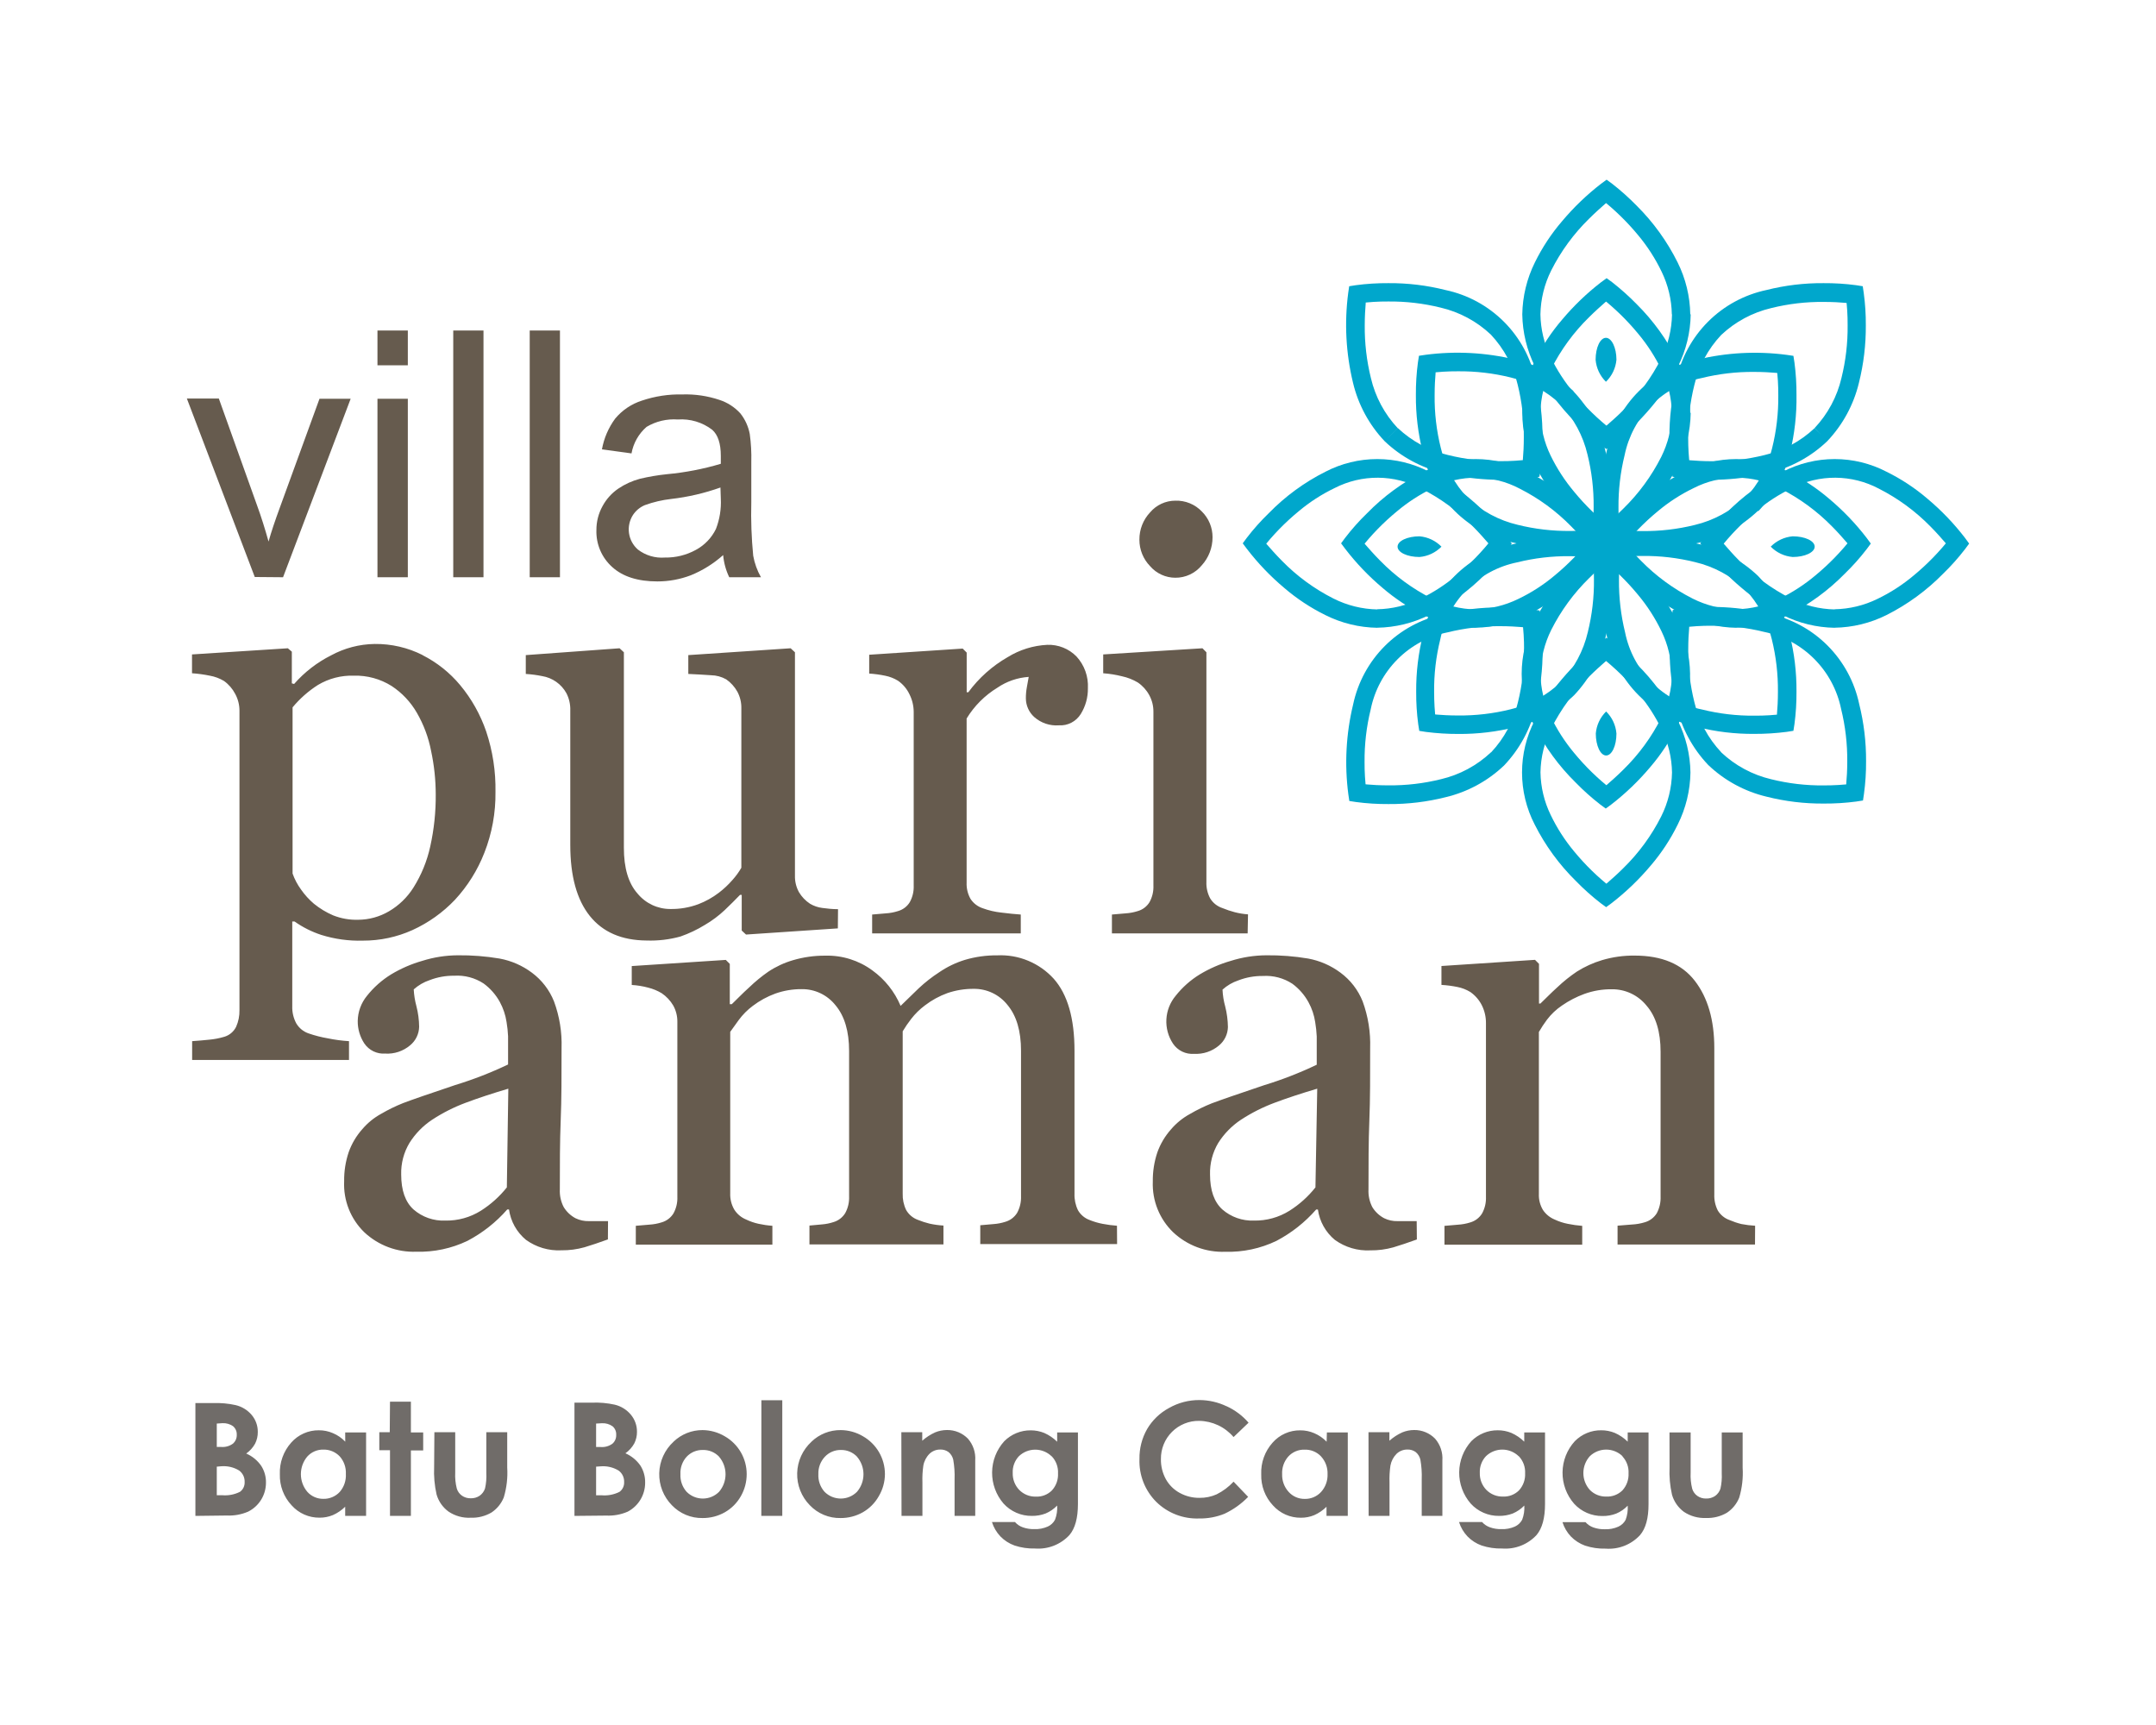
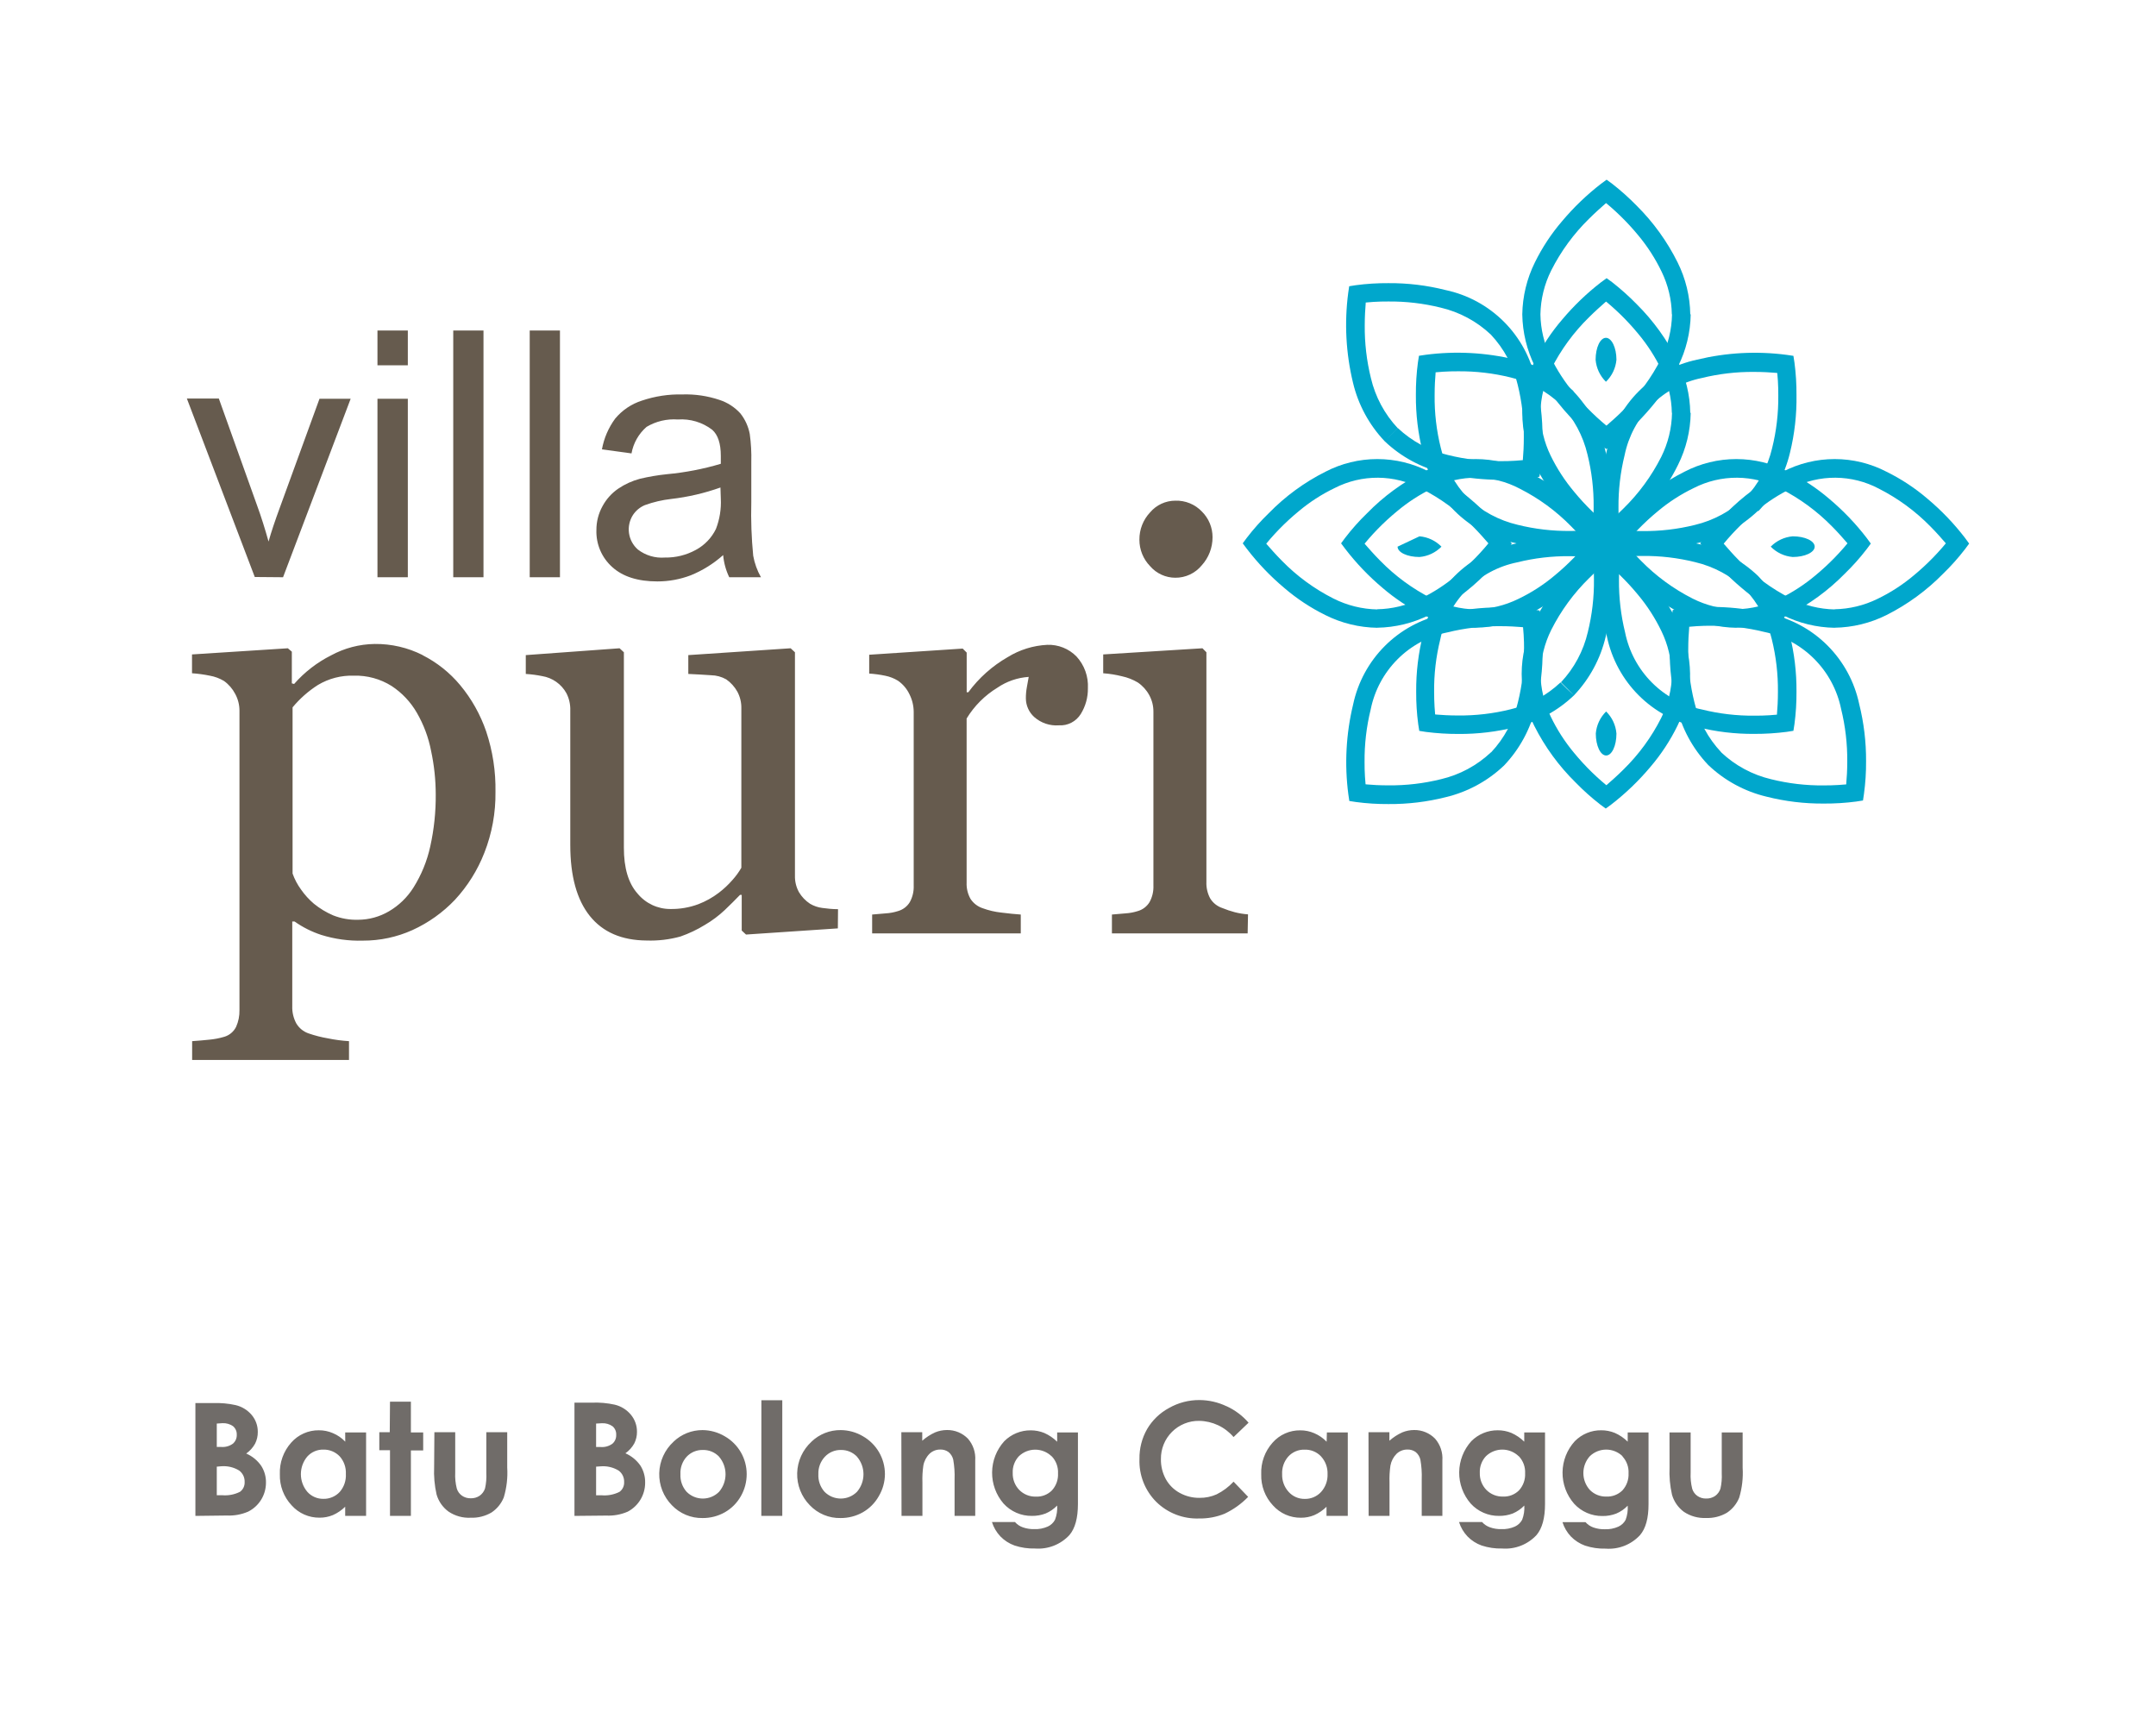
<svg xmlns="http://www.w3.org/2000/svg" width="300" height="240" viewBox="0 0 300 240" fill="none">
  <path d="M233.938 43.737H232.655C232.619 45.864 232.107 47.956 231.159 49.86C229.809 52.532 228.029 54.962 225.89 57.053C225.035 57.91 224.179 58.655 223.632 59.134C223.35 59.374 223.119 59.554 222.965 59.674C222.909 59.725 222.849 59.771 222.785 59.811H222.742L223.504 60.847L224.265 59.811C222.345 58.316 220.595 56.612 219.048 54.733C217.75 53.19 216.647 51.493 215.763 49.68C214.862 47.827 214.377 45.798 214.344 43.737C214.384 41.612 214.898 39.523 215.849 37.623C217.198 34.951 218.978 32.521 221.117 30.429C221.973 29.573 222.828 28.828 223.367 28.348L224.043 27.809C224.098 27.758 224.158 27.712 224.222 27.672H224.265L223.461 26.593L222.725 27.646C224.644 29.144 226.393 30.847 227.943 32.724C229.238 34.275 230.336 35.981 231.21 37.803C232.11 39.653 232.595 41.679 232.63 43.737H235.196C235.156 41.226 234.554 38.756 233.434 36.509C231.979 33.584 230.054 30.916 227.737 28.614C226.666 27.52 225.523 26.498 224.316 25.557L223.555 25L222.794 25.557C220.796 27.101 218.97 28.855 217.346 30.789C215.853 32.529 214.586 34.451 213.574 36.509C212.46 38.758 211.861 41.227 211.82 43.737C211.86 46.25 212.459 48.722 213.574 50.973C215.05 53.904 216.997 56.572 219.338 58.869C220.409 59.963 221.552 60.985 222.76 61.926L223.521 62.483L224.282 61.926C226.277 60.379 228.103 58.625 229.73 56.694C231.22 54.953 232.484 53.031 233.493 50.973C234.615 48.724 235.217 46.251 235.255 43.737H233.938Z" fill="#00A7CC" />
-   <path d="M233.938 107.476H232.655C232.615 109.601 232.101 111.69 231.15 113.59C229.801 116.262 228.021 118.692 225.881 120.784C225.026 121.64 224.171 122.385 223.623 122.864L222.956 123.413L222.777 123.541H222.734L223.495 124.577L224.256 123.541C222.336 122.046 220.586 120.343 219.039 118.463C217.744 116.912 216.646 115.207 215.772 113.385C214.87 111.534 214.386 109.508 214.352 107.45C214.392 105.322 214.907 103.23 215.857 101.327C217.207 98.656 218.987 96.225 221.126 94.134C221.981 93.277 222.836 92.532 223.375 92.053L224.051 91.513L224.231 91.376H224.273L223.512 90.34L222.751 91.376C224.671 92.876 226.42 94.582 227.968 96.463C229.264 98.01 230.361 99.713 231.235 101.533C232.137 103.386 232.621 105.415 232.655 107.476H235.221C235.184 104.965 234.582 102.494 233.459 100.248C231.988 97.317 230.043 94.649 227.703 92.353C226.633 91.254 225.49 90.23 224.282 89.287L223.521 88.73L222.76 89.287C220.764 90.834 218.938 92.588 217.311 94.519C215.819 96.263 214.552 98.187 213.539 100.248C212.387 102.483 211.786 104.961 211.786 107.476C211.786 109.991 212.387 112.469 213.539 114.703C215.015 117.634 216.963 120.302 219.304 122.599C220.372 123.696 221.516 124.718 222.725 125.656L223.487 126.213L224.248 125.656C226.245 124.112 228.072 122.358 229.696 120.424C231.186 118.683 232.45 116.761 233.459 114.703C234.58 112.457 235.182 109.987 235.221 107.476H233.938Z" fill="#00A7CC" />
  <path d="M233.938 57.439H232.655C232.619 59.566 232.107 61.658 231.159 63.562C229.809 66.233 228.029 68.664 225.89 70.755C225.035 71.612 224.179 72.356 223.632 72.836C223.35 73.076 223.119 73.256 222.965 73.376C222.909 73.427 222.849 73.472 222.785 73.513H222.742L223.504 74.549L224.265 73.513C222.344 72.017 220.595 70.314 219.048 68.434C217.75 66.892 216.647 65.195 215.763 63.382C214.862 61.529 214.377 59.5 214.343 57.439C214.384 55.314 214.898 53.225 215.849 51.324C217.198 48.653 218.978 46.222 221.117 44.131C221.973 43.275 222.828 42.53 223.367 42.05L224.042 41.511C224.098 41.459 224.158 41.414 224.222 41.374H224.265L223.461 40.294L222.725 41.348C224.644 42.846 226.393 44.548 227.943 46.426C229.238 47.976 230.336 49.682 231.21 51.504C232.11 53.355 232.595 55.381 232.63 57.439H235.195C235.156 54.928 234.554 52.458 233.434 50.211C231.979 47.285 230.054 44.618 227.737 42.316C226.666 41.221 225.523 40.2 224.316 39.258L223.555 38.702L222.794 39.258C220.796 40.803 218.97 42.557 217.346 44.491C215.853 46.231 214.586 48.153 213.574 50.211C212.422 52.447 211.82 54.927 211.82 57.443C211.82 59.959 212.422 62.439 213.574 64.675C215.05 67.606 216.997 70.273 219.338 72.571C220.409 73.665 221.552 74.686 222.76 75.628L223.521 76.184L224.282 75.628C226.277 74.081 228.103 72.327 229.73 70.395C231.22 68.655 232.484 66.733 233.493 64.675C234.615 62.426 235.217 59.953 235.255 57.439H233.938Z" fill="#00A7CC" />
  <path d="M233.938 93.774H232.655C232.615 95.899 232.101 97.988 231.15 99.888C229.801 102.56 228.021 104.99 225.881 107.082C225.026 107.938 224.171 108.683 223.623 109.163L222.956 109.711L222.777 109.839H222.734L223.495 110.875L224.256 109.839C222.336 108.344 220.586 106.641 219.039 104.761C217.744 103.211 216.646 101.505 215.772 99.683C214.87 97.833 214.386 95.807 214.352 93.748C214.392 91.621 214.907 89.529 215.857 87.625C217.207 84.954 218.987 82.523 221.126 80.432C221.981 79.576 222.837 78.831 223.375 78.351L224.051 77.811L224.231 77.674H224.273L223.461 76.621L222.7 77.657C224.619 79.157 226.369 80.863 227.917 82.744C229.212 84.291 230.31 85.995 231.184 87.814C232.086 89.667 232.57 91.696 232.604 93.757H235.17C235.133 91.246 234.531 88.775 233.408 86.529C231.937 83.598 229.992 80.93 227.652 78.634C226.582 77.535 225.439 76.511 224.231 75.568L223.469 75.011L222.708 75.568C220.713 77.115 218.887 78.869 217.26 80.8C215.767 82.544 214.5 84.469 213.488 86.529C212.336 88.764 211.735 91.242 211.735 93.757C211.735 96.272 212.336 98.75 213.488 100.985C214.964 103.915 216.912 106.583 219.253 108.88C220.321 109.977 221.464 110.999 222.674 111.937L223.435 112.494L224.196 111.937C226.194 110.393 228.021 108.639 229.645 106.705C231.134 104.964 232.399 103.042 233.408 100.985C234.529 98.738 235.131 96.268 235.17 93.757L233.938 93.774Z" fill="#00A7CC" />
  <path d="M243.706 70.164L242.799 69.257C240.851 71.108 238.45 72.411 235.837 73.033C233.446 73.628 230.988 73.915 228.524 73.889C227.293 73.889 226.249 73.829 225.522 73.761L224.667 73.675H224.453H224.393L224.196 74.951L225.462 74.754C225.283 73.392 225.197 72.018 225.206 70.644C225.184 68.177 225.471 65.717 226.061 63.322C226.601 60.681 227.904 58.257 229.807 56.351C231.711 54.445 234.132 53.141 236.769 52.6C239.161 52.01 241.618 51.722 244.082 51.744C245.314 51.744 246.357 51.812 247.084 51.873L247.939 51.967H248.153H248.264L248.461 50.699L247.187 50.896C247.367 52.262 247.452 53.638 247.443 55.015C247.469 57.482 247.182 59.943 246.588 62.337C245.976 64.95 244.687 67.354 242.85 69.308L243.757 70.216L244.664 71.123C246.822 68.851 248.342 66.047 249.068 62.996C249.713 60.369 250.017 57.669 249.975 54.964C249.985 53.452 249.891 51.941 249.693 50.442L249.547 49.509L248.615 49.372C244.45 48.824 240.219 49.05 236.136 50.04C233.059 50.693 230.237 52.225 228.013 54.452C225.789 56.679 224.258 59.505 223.606 62.586C222.953 65.195 222.631 67.877 222.648 70.567C222.637 72.076 222.735 73.584 222.939 75.08L223.076 76.013L224.008 76.159C225.505 76.358 227.014 76.452 228.524 76.441C231.211 76.463 233.89 76.14 236.496 75.482C239.542 74.755 242.343 73.234 244.612 71.072L243.706 70.164Z" fill="#00A7CC" />
  <path d="M218.047 95.855L217.14 94.947C215.189 96.786 212.787 98.077 210.178 98.689C207.787 99.284 205.329 99.572 202.865 99.546C201.634 99.546 200.59 99.477 199.863 99.417L199.008 99.323H198.794H198.734L198.538 100.591L199.804 100.394C199.634 99.03 199.551 97.657 199.555 96.283C199.525 93.813 199.813 91.349 200.411 88.953C200.944 86.311 202.244 83.886 204.147 81.981C206.05 80.075 208.472 78.774 211.11 78.24C213.502 77.645 215.959 77.357 218.423 77.383C219.655 77.383 220.698 77.452 221.425 77.512L222.281 77.597H222.494H222.606L222.802 76.33L221.536 76.518C221.716 77.881 221.802 79.254 221.793 80.629C221.819 83.096 221.531 85.556 220.938 87.951C220.33 90.567 219.04 92.975 217.2 94.93L218.107 95.838L219.013 96.746C221.175 94.472 222.696 91.665 223.418 88.61C224.074 86.001 224.399 83.32 224.385 80.629C224.396 79.12 224.298 77.611 224.094 76.116L223.948 75.183L223.025 75.037C221.528 74.838 220.019 74.744 218.509 74.754C215.822 74.733 213.143 75.055 210.537 75.713C207.462 76.368 204.642 77.901 202.419 80.128C200.197 82.355 198.667 85.179 198.016 88.259C197.358 90.868 197.036 93.55 197.058 96.24C197.047 97.749 197.142 99.257 197.34 100.753L197.486 101.687L198.409 101.832C199.907 102.025 201.415 102.12 202.925 102.115C205.612 102.136 208.291 101.814 210.897 101.156C213.944 100.431 216.745 98.909 219.013 96.746L218.047 95.855Z" fill="#00A7CC" />
  <path d="M218.047 55.358L217.14 56.274C218.988 58.223 220.284 60.629 220.895 63.245C221.489 65.639 221.776 68.1 221.75 70.567C221.75 71.8 221.682 72.845 221.614 73.573C221.614 73.941 221.554 74.223 221.528 74.429C221.502 74.634 221.528 74.6 221.528 74.643V74.712L222.794 74.909L222.606 73.615C221.242 73.795 219.867 73.88 218.492 73.872C216.028 73.898 213.571 73.61 211.179 73.016C208.57 72.403 206.168 71.112 204.217 69.274C202.377 67.322 201.088 64.916 200.479 62.303C199.882 59.909 199.595 57.448 199.624 54.981C199.624 53.739 199.684 52.703 199.752 51.967C199.752 51.607 199.812 51.324 199.838 51.11C199.844 51.039 199.844 50.968 199.838 50.896V50.845L198.572 50.648L198.769 51.915C200.133 51.736 201.507 51.65 202.883 51.658C205.346 51.636 207.803 51.924 210.195 52.515C212.807 53.127 215.209 54.421 217.157 56.266L218.064 55.349L218.971 54.442C216.7 52.281 213.9 50.76 210.854 50.031C206.768 49.042 202.535 48.816 198.367 49.363L197.443 49.5L197.298 50.434C197.099 51.933 197.005 53.444 197.015 54.955C196.994 57.643 197.316 60.322 197.973 62.928C198.625 66.008 200.154 68.832 202.377 71.059C204.599 73.286 207.419 74.82 210.495 75.474C213.094 76.139 215.767 76.47 218.449 76.459C219.959 76.469 221.468 76.375 222.965 76.176L223.889 76.03L224.034 75.097C224.239 73.601 224.336 72.093 224.325 70.584C224.339 67.893 224.014 65.212 223.358 62.603C222.636 59.548 221.116 56.74 218.954 54.467L218.047 55.358Z" fill="#00A7CC" />
  <path d="M243.706 81.049L242.799 81.956C244.636 83.91 245.925 86.315 246.537 88.927C247.13 91.322 247.417 93.782 247.392 96.249C247.392 97.482 247.332 98.527 247.264 99.263C247.264 99.623 247.195 99.914 247.178 100.12C247.161 100.325 247.178 100.291 247.178 100.334V100.385L248.453 100.582L248.256 99.315C246.895 99.495 245.523 99.581 244.15 99.572C241.686 99.597 239.229 99.31 236.838 98.715C234.198 98.182 231.774 96.882 229.869 94.976C227.965 93.07 226.664 90.645 226.129 88.002C225.541 85.607 225.253 83.147 225.274 80.68C225.274 79.439 225.343 78.394 225.402 77.666C225.402 77.306 225.471 77.015 225.497 76.81C225.522 76.604 225.497 76.638 225.497 76.596V76.527L224.231 76.339L224.427 77.606C225.791 77.426 227.166 77.34 228.541 77.349C231.005 77.323 233.463 77.611 235.854 78.205C238.463 78.818 240.865 80.109 242.816 81.948L243.723 81.04L244.629 80.132C242.36 77.971 239.56 76.449 236.513 75.722C233.902 75.057 231.218 74.729 228.524 74.746C227.014 74.735 225.505 74.83 224.008 75.028L223.076 75.174L222.939 76.107C222.734 77.606 222.637 79.117 222.648 80.629C222.632 83.316 222.953 85.995 223.606 88.602C224.258 91.683 225.789 94.508 228.013 96.735C230.237 98.962 233.059 100.495 236.136 101.147C238.742 101.806 241.421 102.128 244.108 102.106C245.615 102.112 247.121 102.018 248.615 101.824L249.547 101.678L249.693 100.745C249.892 99.246 249.986 97.735 249.975 96.223C249.996 93.536 249.674 90.856 249.017 88.251C248.293 85.197 246.773 82.389 244.612 80.115L243.706 81.049Z" fill="#00A7CC" />
  <path d="M241.627 86.075V84.791C239.501 84.752 237.411 84.234 235.512 83.275C232.847 81.922 230.42 80.144 228.327 78.008C227.472 77.152 226.737 76.296 226.258 75.748C226.018 75.465 225.83 75.234 225.71 75.08C225.669 75.016 225.623 74.956 225.573 74.9V74.857L224.539 75.619L225.573 76.373C227.071 74.451 228.775 72.7 230.654 71.149C232.19 69.857 233.883 68.764 235.692 67.895C237.56 66.941 239.63 66.45 241.727 66.465C243.825 66.48 245.888 67 247.743 67.981C250.408 69.333 252.834 71.112 254.927 73.247C255.782 74.103 256.518 74.96 256.997 75.508C257.236 75.799 257.424 76.022 257.544 76.184L257.681 76.356L258.716 75.602L257.681 74.84C256.183 76.762 254.479 78.513 252.601 80.064C251.057 81.363 249.356 82.462 247.537 83.335C245.687 84.24 243.661 84.728 241.602 84.765V87.334C244.11 87.296 246.577 86.693 248.82 85.57C251.747 84.095 254.411 82.148 256.706 79.807C257.806 78.741 258.826 77.596 259.759 76.381L260.315 75.628L259.759 74.866C258.224 72.862 256.475 71.033 254.542 69.411C252.801 67.916 250.878 66.647 248.82 65.634C246.59 64.475 244.114 63.87 241.602 63.87C239.089 63.87 236.613 64.475 234.383 65.634C231.454 67.109 228.789 69.059 226.497 71.406C225.396 72.47 224.375 73.615 223.444 74.831L222.888 75.594L223.444 76.347C224.979 78.351 226.728 80.18 228.661 81.802C230.402 83.297 232.325 84.565 234.383 85.579C236.626 86.702 239.094 87.305 241.602 87.343L241.627 86.075Z" fill="#00A7CC" />
  <path d="M205.346 86.075V84.791C203.22 84.752 201.129 84.234 199.231 83.275C196.563 81.927 194.135 80.148 192.046 78.008C191.191 77.152 190.455 76.296 189.968 75.748C189.728 75.465 189.549 75.234 189.429 75.08L189.292 74.9V74.857L188.257 75.619L189.292 76.373C190.787 74.449 192.491 72.697 194.372 71.149C195.909 69.857 197.601 68.764 199.41 67.895C201.277 66.941 203.346 66.45 205.442 66.465C207.538 66.48 209.6 67 211.453 67.981C214.12 69.329 216.548 71.108 218.637 73.247C219.492 74.103 220.236 74.96 220.715 75.508C220.955 75.799 221.143 76.022 221.263 76.184L221.4 76.356L222.435 75.602L221.4 74.84C219.909 76.765 218.207 78.517 216.328 80.064C214.783 81.365 213.079 82.465 211.256 83.335C209.409 84.241 207.385 84.729 205.329 84.765V87.334C207.837 87.295 210.304 86.692 212.547 85.57C215.474 84.095 218.138 82.148 220.433 79.807C221.53 78.738 222.551 77.594 223.487 76.381L224.042 75.628L223.487 74.866C221.947 72.863 220.195 71.034 218.261 69.411C216.524 67.914 214.604 66.645 212.547 65.634C210.317 64.475 207.841 63.87 205.329 63.87C202.816 63.87 200.34 64.475 198.11 65.634C195.18 67.107 192.515 69.057 190.224 71.406C189.123 72.47 188.103 73.615 187.171 74.831L186.606 75.594L187.171 76.347C188.706 78.351 190.456 80.18 192.388 81.802C194.13 83.297 196.052 84.565 198.11 85.579C200.353 86.703 202.821 87.306 205.329 87.343L205.346 86.075Z" fill="#00A7CC" />
  <path d="M255.312 86.075V84.791C253.186 84.752 251.096 84.234 249.197 83.275C246.532 81.922 244.105 80.144 242.012 78.008C241.157 77.152 240.421 76.296 239.942 75.748C239.703 75.465 239.515 75.234 239.395 75.08C239.354 75.016 239.308 74.956 239.258 74.9V74.857L238.223 75.619L239.258 76.373C240.756 74.451 242.46 72.7 244.339 71.149C245.875 69.857 247.567 68.764 249.376 67.895C251.245 66.941 253.315 66.45 255.412 66.465C257.51 66.48 259.573 67 261.427 67.981C264.092 69.333 266.519 71.112 268.612 73.247C269.467 74.103 270.203 74.96 270.681 75.508C270.921 75.799 271.109 76.022 271.229 76.184L271.366 76.356L272.401 75.602L271.366 74.84C269.868 76.762 268.164 78.513 266.285 80.064C264.742 81.363 263.041 82.462 261.222 83.335C259.372 84.24 257.345 84.728 255.286 84.765V87.334C257.794 87.296 260.261 86.693 262.505 85.57C265.432 84.095 268.096 82.148 270.391 79.807C271.491 78.741 272.511 77.596 273.444 76.381L274 75.628L273.444 74.866C271.909 72.862 270.159 71.033 268.227 69.411C266.485 67.916 264.563 66.647 262.505 65.634C260.275 64.475 257.799 63.87 255.286 63.87C252.774 63.87 250.298 64.475 248.068 65.634C245.139 67.109 242.474 69.059 240.182 71.406C239.081 72.47 238.06 73.615 237.128 74.831L236.573 75.594L237.128 76.347C238.664 78.351 240.413 80.18 242.346 81.802C244.087 83.297 246.01 84.565 248.068 85.579C250.311 86.702 252.778 87.305 255.286 87.343L255.312 86.075Z" fill="#00A7CC" />
  <path d="M191.661 86.075V84.791C189.535 84.752 187.445 84.234 185.546 83.275C182.878 81.927 180.451 80.148 178.361 78.008C177.506 77.152 176.771 76.296 176.283 75.748C176.044 75.465 175.864 75.234 175.744 75.08L175.607 74.9V74.857L174.572 75.619L175.607 76.373C177.103 74.449 178.807 72.697 180.688 71.149C182.224 69.857 183.917 68.764 185.725 67.895C187.592 66.941 189.661 66.45 191.757 66.465C193.853 66.48 195.915 67 197.768 67.981C200.436 69.329 202.863 71.108 204.952 73.247C205.808 74.103 206.552 74.96 207.031 75.508C207.27 75.799 207.458 76.022 207.578 76.184L207.715 76.356L208.75 75.602L207.715 74.84C206.224 76.765 204.523 78.517 202.643 80.064C201.098 81.365 199.394 82.465 197.571 83.335C195.724 84.241 193.701 84.729 191.644 84.765V87.334C194.152 87.295 196.619 86.692 198.863 85.57C201.789 84.095 204.454 82.148 206.748 79.807C207.846 78.738 208.866 77.594 209.802 76.381L210.358 75.628L209.802 74.866C208.262 72.863 206.51 71.034 204.576 69.411C202.839 67.914 200.919 66.645 198.863 65.634C196.633 64.475 194.157 63.87 191.644 63.87C189.131 63.87 186.656 64.475 184.425 65.634C181.495 67.107 178.83 69.057 176.54 71.406C175.438 72.47 174.418 73.615 173.486 74.831L172.922 75.594L173.486 76.347C175.021 78.351 176.771 80.18 178.704 81.802C180.445 83.297 182.367 84.565 184.425 85.579C186.669 86.703 189.136 87.306 191.644 87.343L191.661 86.075Z" fill="#00A7CC" />
  <path d="M238.6 105.575L239.506 104.667C237.667 102.715 236.377 100.31 235.768 97.696C235.17 95.302 234.883 92.842 234.913 90.374C234.913 89.141 234.973 88.096 235.041 87.368C235.041 87 235.101 86.718 235.127 86.512C235.133 86.441 235.133 86.369 235.127 86.298V86.247L233.853 86.05L234.049 87.317C235.413 87.138 236.788 87.052 238.163 87.06C240.627 87.038 243.084 87.326 245.476 87.917C248.113 88.457 250.534 89.761 252.438 91.668C254.342 93.574 255.644 95.997 256.184 98.638C256.774 101.033 257.061 103.493 257.04 105.96C257.04 107.193 256.971 108.238 256.903 108.966C256.903 109.334 256.843 109.617 256.817 109.822C256.821 109.893 256.821 109.965 256.817 110.036V110.105L258.083 110.302L257.886 109.026C256.522 109.195 255.148 109.278 253.772 109.274C251.308 109.3 248.851 109.012 246.46 108.418C243.851 107.805 241.449 106.514 239.498 104.675L238.6 105.575L237.693 106.431C239.961 108.594 242.762 110.116 245.81 110.841C248.415 111.499 251.094 111.822 253.781 111.8C255.291 111.811 256.8 111.716 258.297 111.518L259.229 111.372L259.366 110.439C259.571 108.943 259.668 107.435 259.657 105.926C259.674 103.236 259.352 100.554 258.699 97.945C258.047 94.864 256.516 92.038 254.292 89.811C252.068 87.584 249.246 86.052 246.169 85.399C242.083 84.41 237.85 84.183 233.682 84.731L232.758 84.868L232.612 85.801C232.414 87.3 232.32 88.811 232.33 90.323C232.309 93.013 232.631 95.695 233.288 98.304C234.014 101.355 235.534 104.159 237.693 106.431L238.6 105.575Z" fill="#00A7CC" />
  <path d="M193.586 60.479L194.492 59.571C192.655 57.614 191.366 55.207 190.755 52.592C190.165 50.197 189.877 47.737 189.899 45.27C189.899 44.037 189.968 42.992 190.028 42.264C190.028 41.904 190.096 41.613 190.122 41.408C190.147 41.202 190.122 41.236 190.122 41.194V41.125L188.856 40.928L189.053 42.204C190.416 42.024 191.791 41.938 193.167 41.947C195.63 41.922 198.088 42.21 200.479 42.804C203.088 43.416 205.49 44.707 207.441 46.546C209.278 48.5 210.567 50.904 211.179 53.517C211.773 55.911 212.06 58.371 212.034 60.839C212.034 62.072 211.974 63.116 211.906 63.853C211.906 64.213 211.838 64.495 211.82 64.709C211.803 64.923 211.82 64.88 211.82 64.923V64.975L213.095 65.172L212.898 63.904C211.537 64.084 210.165 64.17 208.793 64.161C206.329 64.187 203.871 63.899 201.48 63.305C198.868 62.693 196.464 61.402 194.509 59.563L193.603 60.47L192.67 61.387C194.943 63.548 197.746 65.07 200.796 65.797C204.879 66.786 209.109 67.013 213.274 66.465L214.207 66.328L214.352 65.394C214.551 63.896 214.645 62.385 214.634 60.873C214.656 58.185 214.334 55.506 213.676 52.9C213.025 49.819 211.494 46.994 209.27 44.767C207.045 42.54 204.224 41.007 201.146 40.355C198.544 39.697 195.868 39.374 193.184 39.395C191.674 39.384 190.165 39.479 188.668 39.678L187.735 39.824L187.599 40.757C187.051 44.927 187.278 49.163 188.266 53.251C188.992 56.304 190.511 59.111 192.67 61.387L193.586 60.479Z" fill="#00A7CC" />
-   <path d="M253.396 60.479L252.489 59.571C250.538 61.41 248.136 62.701 245.527 63.313C243.136 63.908 240.679 64.196 238.215 64.17C236.983 64.17 235.94 64.101 235.213 64.041L234.357 63.947H234.135H234.075L233.878 65.215L235.153 65.018C234.983 63.651 234.9 62.275 234.905 60.898C234.875 58.431 235.163 55.971 235.76 53.577C236.368 50.963 237.658 48.558 239.498 46.606C241.449 44.767 243.851 43.476 246.46 42.864C248.851 42.269 251.308 41.981 253.772 42.007C255.004 42.007 256.047 42.067 256.774 42.136L257.63 42.221H257.844H257.903L258.1 40.945L256.834 41.142C257.014 42.505 257.1 43.878 257.091 45.253C257.117 47.72 256.829 50.18 256.236 52.575C255.628 55.191 254.338 57.599 252.498 59.554L253.396 60.479L254.251 61.387C256.413 59.112 257.935 56.305 258.665 53.251C259.318 50.642 259.64 47.96 259.623 45.27C259.634 43.761 259.536 42.252 259.332 40.757L259.195 39.824L258.263 39.678C256.766 39.479 255.257 39.385 253.747 39.395C251.06 39.374 248.381 39.696 245.775 40.355C242.7 41.009 239.88 42.542 237.657 44.769C235.435 46.996 233.905 49.82 233.254 52.9C232.597 55.506 232.275 58.185 232.296 60.873C232.285 62.385 232.379 63.896 232.578 65.394L232.724 66.328L233.647 66.465C237.815 67.012 242.049 66.786 246.135 65.797C249.182 65.072 251.983 63.55 254.251 61.387L253.396 60.479Z" fill="#00A7CC" />
  <path d="M208.374 105.575L207.467 104.667C205.515 106.506 203.114 107.797 200.505 108.409C198.113 109.004 195.656 109.291 193.192 109.266C191.961 109.266 190.917 109.206 190.19 109.137L189.335 109.051H189.121H189.061L188.864 110.327L190.13 110.13C189.951 108.768 189.865 107.394 189.874 106.02C189.852 103.553 190.139 101.093 190.729 98.698C191.262 96.054 192.562 93.626 194.467 91.719C196.372 89.812 198.797 88.51 201.437 87.977C203.829 87.386 206.286 87.098 208.75 87.12C209.982 87.12 211.025 87.189 211.752 87.249L212.607 87.343H212.821H212.89L213.086 86.075L211.812 86.272C211.992 87.638 212.078 89.014 212.068 90.391C212.094 92.859 211.807 95.319 211.213 97.713C210.601 100.326 209.312 102.73 207.476 104.684L208.382 105.592L209.289 106.499C211.448 104.227 212.967 101.423 213.694 98.373C214.351 95.764 214.673 93.082 214.651 90.391C214.662 88.879 214.568 87.369 214.369 85.87L214.224 84.936L213.292 84.799C211.798 84.595 210.292 84.497 208.784 84.508C206.097 84.491 203.419 84.813 200.813 85.467C197.736 86.12 194.914 87.653 192.69 89.88C190.466 92.107 188.935 94.932 188.283 98.013C187.295 102.101 187.069 106.337 187.616 110.507L187.753 111.441L188.685 111.586C190.182 111.785 191.691 111.88 193.201 111.869C195.888 111.89 198.567 111.568 201.172 110.91C204.219 110.183 207.019 108.661 209.289 106.499L208.374 105.575Z" fill="#00A7CC" />
  <path d="M224.923 50.057C224.818 51.219 224.299 52.304 223.461 53.114C222.632 52.3 222.122 51.215 222.024 50.057C222.024 48.344 222.665 47 223.461 47C224.256 47 224.923 48.37 224.923 50.057Z" fill="#00A7CC" />
  <path d="M222.05 102.055C222.146 100.894 222.656 99.806 223.487 98.989C224.317 99.806 224.827 100.894 224.923 102.055C224.923 103.768 224.282 105.112 223.487 105.112C222.691 105.112 222.05 103.742 222.05 102.055Z" fill="#00A7CC" />
  <path d="M249.453 77.495C248.293 77.398 247.207 76.887 246.391 76.056C247.207 75.225 248.293 74.714 249.453 74.617C251.164 74.617 252.507 75.26 252.507 76.056C252.507 76.852 251.138 77.495 249.453 77.495Z" fill="#00A7CC" />
-   <path d="M197.52 74.617C198.677 74.715 199.76 75.226 200.573 76.056C199.76 76.886 198.677 77.397 197.52 77.495C195.809 77.495 194.467 76.852 194.467 76.056C194.467 75.26 195.835 74.617 197.52 74.617Z" fill="#00A7CC" />
+   <path d="M197.52 74.617C198.677 74.715 199.76 75.226 200.573 76.056C199.76 76.886 198.677 77.397 197.52 77.495C195.809 77.495 194.467 76.852 194.467 76.056Z" fill="#00A7CC" />
  <path d="M100.299 69.376C100.371 70.813 100.141 72.248 99.623 73.59C99.021 74.828 98.046 75.847 96.835 76.501C95.511 77.23 94.019 77.599 92.507 77.572C91.164 77.676 89.83 77.28 88.761 76.459C88.089 75.872 87.65 75.063 87.524 74.18C87.399 73.296 87.595 72.397 88.077 71.646C88.481 71.033 89.059 70.556 89.736 70.276C90.921 69.846 92.153 69.559 93.405 69.419C95.739 69.15 98.035 68.616 100.248 67.826L100.299 69.376ZM101.488 80.312H105.884C105.358 79.381 104.994 78.368 104.806 77.315C104.564 74.845 104.476 72.362 104.541 69.882V64.264C104.575 62.967 104.504 61.67 104.327 60.385C104.13 59.336 103.681 58.352 103.019 57.516C102.225 56.643 101.216 55.993 100.094 55.632C98.441 55.079 96.704 54.824 94.962 54.878C93.048 54.833 91.14 55.122 89.326 55.735C87.874 56.197 86.583 57.065 85.605 58.235C84.67 59.502 84.038 60.967 83.758 62.517L87.872 63.082C88.13 61.649 88.869 60.347 89.967 59.391C91.276 58.611 92.793 58.252 94.312 58.364C96.029 58.239 97.733 58.748 99.102 59.794C99.897 60.496 100.299 61.712 100.299 63.425C100.299 63.579 100.299 63.947 100.299 64.529C97.85 65.258 95.334 65.743 92.79 65.977C91.531 66.107 90.283 66.319 89.052 66.61C87.973 66.897 86.95 67.363 86.024 67.989C85.115 68.612 84.368 69.443 83.843 70.413C83.276 71.434 82.982 72.584 82.988 73.752C82.957 74.718 83.137 75.678 83.517 76.566C83.897 77.454 84.467 78.247 85.186 78.891C86.657 80.227 88.755 80.894 91.481 80.894C93.068 80.895 94.642 80.605 96.125 80.038C97.775 79.367 99.296 78.417 100.624 77.229C100.718 78.3 101.005 79.344 101.471 80.312H101.488ZM77.916 80.312V45.981H73.708V80.312H77.916ZM67.276 80.312V45.981H63.068V80.312H67.276ZM56.748 80.312V55.478H52.523V80.312H56.748ZM56.748 50.828V45.981H52.523V50.828H56.748ZM39.385 80.312L48.794 55.478H44.457L38.941 70.618C38.262 72.456 37.737 74.032 37.367 75.345C36.888 73.632 36.358 71.92 35.776 70.335L30.448 55.444H26L35.451 80.278L39.385 80.312Z" fill="#665B4E" />
  <path d="M167.251 71.183C166.776 70.681 166.199 70.285 165.559 70.022C164.919 69.759 164.23 69.635 163.539 69.659C162.872 69.659 162.212 69.805 161.607 70.086C161.001 70.367 160.464 70.776 160.033 71.286C159.062 72.315 158.529 73.682 158.544 75.097C158.542 76.469 159.076 77.788 160.033 78.771C160.468 79.275 161.006 79.68 161.611 79.957C162.216 80.235 162.874 80.379 163.539 80.381C164.239 80.386 164.932 80.235 165.567 79.939C166.202 79.643 166.762 79.208 167.208 78.668C168.186 77.597 168.726 76.197 168.722 74.746C168.724 74.084 168.595 73.429 168.343 72.817C168.09 72.206 167.719 71.65 167.251 71.183ZM173.657 127.215C173.034 127.172 172.415 127.072 171.81 126.915C171.227 126.763 170.656 126.571 170.099 126.341C169.386 126.109 168.779 125.629 168.389 124.988C168.015 124.286 167.835 123.497 167.867 122.702V90.751L167.32 90.195L153.507 91.051V93.671C154.39 93.735 155.265 93.875 156.124 94.091C156.895 94.256 157.634 94.546 158.313 94.947C158.981 95.398 159.529 96.003 159.913 96.711C160.302 97.422 160.502 98.221 160.494 99.032V123.19C160.531 123.998 160.344 124.801 159.956 125.511C159.585 126.12 158.999 126.567 158.313 126.761C157.758 126.937 157.184 127.043 156.603 127.078L154.721 127.24V129.861H173.606L173.657 127.215ZM149.795 91.342C149.267 90.802 148.632 90.378 147.931 90.098C147.23 89.818 146.478 89.688 145.724 89.715C143.773 89.811 141.878 90.4 140.215 91.428C138.072 92.656 136.208 94.319 134.742 96.309H134.511V90.794L133.955 90.237L120.946 91.094V93.714C121.693 93.761 122.436 93.861 123.169 94.014C123.799 94.137 124.402 94.372 124.949 94.707C125.643 95.188 126.197 95.844 126.556 96.609C126.933 97.361 127.132 98.19 127.138 99.032V123.19C127.174 123.998 126.988 124.801 126.599 125.511C126.228 126.122 125.637 126.569 124.949 126.761C124.394 126.939 123.819 127.045 123.238 127.078L121.356 127.24V129.861H142.037V127.24C141.267 127.189 140.327 127.095 139.317 126.966C138.441 126.873 137.579 126.671 136.751 126.367C136.049 126.139 135.445 125.676 135.041 125.057C134.655 124.365 134.468 123.579 134.502 122.787V99.966C135.566 98.217 137.033 96.749 138.779 95.684C140.072 94.8 141.578 94.279 143.141 94.177C143.064 94.647 142.978 95.127 142.884 95.607C142.787 96.129 142.741 96.66 142.747 97.191C142.753 97.676 142.859 98.155 143.06 98.597C143.26 99.04 143.55 99.436 143.91 99.76C144.375 100.171 144.917 100.485 145.504 100.684C146.092 100.882 146.713 100.961 147.331 100.916C147.935 100.954 148.538 100.828 149.076 100.551C149.613 100.273 150.066 99.855 150.385 99.34C151.053 98.265 151.398 97.019 151.377 95.752C151.42 94.949 151.302 94.145 151.03 93.387C150.758 92.63 150.338 91.935 149.795 91.342ZM116.609 126.495C115.814 126.495 115.087 126.41 114.428 126.324C113.824 126.249 113.242 126.051 112.718 125.742C112.086 125.327 111.556 124.774 111.17 124.123C110.784 123.418 110.592 122.623 110.614 121.82V90.751L110.015 90.195L95.775 91.145V93.766C96.915 93.817 97.967 93.877 98.93 93.945C99.674 93.956 100.404 94.153 101.052 94.519C101.691 94.965 102.22 95.551 102.6 96.232C102.982 96.944 103.174 97.744 103.156 98.552V120.732C102.801 121.346 102.383 121.92 101.907 122.445C101.34 123.095 100.71 123.686 100.025 124.209C99.154 124.875 98.192 125.411 97.169 125.802C95.924 126.266 94.605 126.492 93.277 126.47C92.406 126.473 91.546 126.282 90.757 125.912C89.969 125.542 89.273 125.001 88.718 124.329C87.441 122.896 86.805 120.764 86.811 117.932V90.751L86.212 90.195L73.161 91.145V93.766C73.925 93.813 74.685 93.913 75.436 94.065C76.142 94.18 76.814 94.454 77.399 94.866C77.984 95.278 78.468 95.819 78.814 96.446C79.195 97.186 79.38 98.011 79.353 98.844V117.564C79.353 121.88 80.257 125.168 82.064 127.429C83.872 129.69 86.506 130.831 89.967 130.854C91.557 130.91 93.146 130.722 94.68 130.298C95.876 129.881 97.023 129.335 98.101 128.671C99.087 128.093 100.005 127.406 100.838 126.624C101.625 125.87 102.343 125.16 102.976 124.5H103.207V129.467L103.806 130.024L116.584 129.167L116.609 126.495ZM54.113 126.795C52.816 127.556 51.341 127.96 49.837 127.968C48.644 128.002 47.457 127.793 46.347 127.352C45.391 126.94 44.496 126.398 43.687 125.742C43.002 125.161 42.396 124.493 41.883 123.755C41.387 123.076 40.993 122.329 40.711 121.537V98.415C41.719 97.198 42.91 96.146 44.243 95.298C45.751 94.398 47.484 93.949 49.238 94.005C51.088 93.955 52.912 94.453 54.481 95.435C55.932 96.386 57.139 97.665 58.005 99.169C58.959 100.821 59.63 102.621 59.989 104.496C60.41 106.466 60.625 108.475 60.631 110.49C60.654 112.935 60.399 115.374 59.869 117.761C59.428 119.789 58.638 121.724 57.535 123.481C56.678 124.846 55.504 125.983 54.113 126.795ZM58.817 91.145C56.744 90.099 54.45 89.567 52.129 89.595C50.006 89.625 47.922 90.171 46.056 91.188C44.107 92.17 42.364 93.519 40.925 95.161L40.608 95.076V90.665L40.052 90.195L26.718 91.051V93.671C27.546 93.727 28.369 93.839 29.182 94.005C29.883 94.127 30.555 94.377 31.166 94.742C31.822 95.212 32.359 95.831 32.731 96.549C33.115 97.256 33.318 98.047 33.321 98.852V140.523C33.341 141.33 33.181 142.132 32.851 142.869C32.684 143.204 32.45 143.5 32.163 143.739C31.876 143.978 31.542 144.154 31.183 144.256C30.511 144.455 29.82 144.587 29.122 144.65C28.352 144.736 27.557 144.796 26.735 144.856V147.476H48.562V144.856C47.582 144.798 46.608 144.669 45.646 144.47C44.725 144.314 43.818 144.082 42.935 143.777C42.216 143.531 41.61 143.036 41.224 142.381C40.831 141.648 40.639 140.823 40.668 139.992V128.208H40.985C42.125 129.012 43.379 129.641 44.705 130.075C46.578 130.659 48.535 130.928 50.495 130.871C52.875 130.88 55.228 130.378 57.398 129.398C59.619 128.386 61.626 126.956 63.308 125.185C65.067 123.282 66.453 121.066 67.396 118.651C68.457 115.953 68.983 113.073 68.944 110.173C68.993 107.32 68.556 104.479 67.653 101.772C66.846 99.417 65.618 97.229 64.026 95.316C62.581 93.582 60.796 92.163 58.783 91.145H58.817Z" fill="#665B4E" />
-   <path d="M244.219 170.538C243.573 170.502 242.93 170.422 242.295 170.298C241.73 170.157 241.178 169.97 240.644 169.741C239.964 169.498 239.389 169.026 239.019 168.406C238.671 167.711 238.506 166.938 238.54 166.162V145.823C238.54 141.924 237.636 138.804 235.829 136.463C234.021 134.123 231.236 132.952 227.472 132.952C225.93 132.932 224.393 133.146 222.914 133.586C221.681 133.956 220.504 134.492 219.415 135.179C218.46 135.823 217.558 136.544 216.721 137.337C215.772 138.193 215.011 138.99 214.344 139.623H214.147V134.1L213.591 133.543L200.573 134.4V137.029C201.321 137.073 202.064 137.17 202.797 137.32C203.429 137.444 204.034 137.679 204.585 138.013C205.266 138.487 205.818 139.123 206.193 139.863C206.576 140.631 206.772 141.479 206.766 142.338V166.504C206.801 167.313 206.615 168.115 206.227 168.825C205.854 169.432 205.269 169.878 204.585 170.075C204.03 170.252 203.455 170.358 202.874 170.392L200.993 170.555V173.175H220.16V170.555C219.485 170.502 218.813 170.407 218.15 170.272C217.526 170.151 216.92 169.952 216.345 169.682C215.668 169.408 215.09 168.937 214.686 168.328C214.289 167.656 214.096 166.882 214.13 166.102V143.58C214.472 142.987 214.849 142.415 215.259 141.867C215.841 141.1 216.547 140.434 217.346 139.897C218.308 139.231 219.351 138.69 220.45 138.287C221.686 137.839 222.993 137.619 224.308 137.637C225.224 137.63 226.131 137.83 226.96 138.221C227.789 138.612 228.519 139.185 229.097 139.897C230.415 141.405 231.065 143.554 231.065 146.337V166.47C231.098 167.28 230.915 168.084 230.534 168.799C230.158 169.406 229.569 169.852 228.884 170.05C228.298 170.231 227.691 170.337 227.079 170.367C226.352 170.418 225.685 170.469 225.078 170.529V173.15H244.202L244.219 170.538ZM183.04 165.203C182.028 166.48 180.808 167.577 179.431 168.448C177.945 169.378 176.221 169.855 174.47 169.819C172.864 169.879 171.295 169.325 170.082 168.269C168.942 167.229 168.372 165.611 168.372 163.413C168.328 161.866 168.725 160.339 169.518 159.011C170.327 157.737 171.393 156.646 172.648 155.809C174.131 154.838 175.718 154.037 177.378 153.419C179.089 152.777 181.039 152.135 183.288 151.467L183.04 165.203ZM197.127 169.896C196.22 169.896 195.348 169.896 194.484 169.896C193.833 169.917 193.187 169.779 192.602 169.493C191.923 169.134 191.353 168.599 190.951 167.943C190.561 167.185 190.378 166.337 190.421 165.485C190.421 162.06 190.421 158.814 190.541 155.894C190.661 152.974 190.652 149.609 190.652 145.823C190.724 143.61 190.37 141.403 189.609 139.324C188.974 137.732 187.907 136.35 186.53 135.333C185.201 134.339 183.662 133.665 182.031 133.363C180.109 133.041 178.163 132.889 176.215 132.91C174.532 132.919 172.859 133.181 171.254 133.689C169.738 134.124 168.286 134.758 166.935 135.573C165.651 136.361 164.516 137.37 163.582 138.553C162.813 139.475 162.363 140.621 162.298 141.82C162.233 143.019 162.558 144.207 163.223 145.207C163.542 145.678 163.98 146.057 164.492 146.306C165.004 146.554 165.572 146.662 166.139 146.62C167.402 146.694 168.645 146.28 169.612 145.464C169.992 145.151 170.301 144.759 170.517 144.316C170.732 143.872 170.849 143.388 170.861 142.895C170.847 141.93 170.721 140.97 170.484 140.034C170.271 139.269 170.144 138.482 170.108 137.688C170.744 137.112 171.492 136.675 172.306 136.403C173.397 135.982 174.558 135.773 175.727 135.787C177.177 135.696 178.618 136.077 179.833 136.874C180.758 137.557 181.523 138.434 182.074 139.444C182.547 140.305 182.863 141.245 183.006 142.218C183.117 142.875 183.189 143.539 183.22 144.205V148.136C180.842 149.271 178.383 150.227 175.864 150.996C172.229 152.22 169.817 153.051 168.62 153.505C167.566 153.924 166.545 154.422 165.566 154.995C164.572 155.538 163.685 156.257 162.949 157.119C162.112 158.056 161.464 159.146 161.042 160.33C160.603 161.638 160.389 163.01 160.409 164.389C160.358 165.701 160.584 167.008 161.073 168.226C161.563 169.444 162.304 170.544 163.249 171.454C164.217 172.361 165.355 173.067 166.596 173.531C167.838 173.995 169.16 174.209 170.484 174.16C172.946 174.231 175.389 173.711 177.609 172.645C179.706 171.542 181.582 170.061 183.143 168.277H183.382C183.612 169.934 184.454 171.443 185.743 172.508C187.175 173.539 188.915 174.053 190.678 173.963C191.758 173.976 192.836 173.835 193.877 173.544C194.817 173.261 195.904 172.901 197.152 172.448L197.127 169.896ZM155.423 170.538C154.751 170.488 154.083 170.399 153.421 170.272C152.804 170.154 152.2 169.976 151.617 169.741C150.93 169.492 150.354 169.006 149.992 168.371C149.649 167.659 149.484 166.875 149.513 166.085V146.183C149.513 141.679 148.549 138.342 146.622 136.172C145.634 135.085 144.419 134.23 143.063 133.668C141.708 133.105 140.245 132.849 138.779 132.918C137.245 132.902 135.717 133.116 134.246 133.552C132.984 133.942 131.787 134.519 130.696 135.265C129.676 135.925 128.717 136.676 127.831 137.508L125.316 139.949C124.484 137.971 123.123 136.261 121.382 135.008C119.488 133.617 117.187 132.897 114.839 132.961C113.314 132.95 111.795 133.163 110.332 133.595C109.118 133.95 107.964 134.487 106.911 135.187C105.967 135.843 105.077 136.573 104.251 137.371C103.293 138.228 102.489 139.084 101.83 139.709H101.548V134.108L100.992 133.552L87.906 134.408V137.037C88.684 137.084 89.455 137.21 90.207 137.414C90.863 137.577 91.491 137.837 92.071 138.185C92.728 138.629 93.277 139.214 93.679 139.897C94.066 140.594 94.263 141.379 94.252 142.175V166.496C94.287 167.304 94.101 168.107 93.713 168.817C93.341 169.424 92.755 169.869 92.071 170.067C91.516 170.243 90.942 170.349 90.361 170.384L88.471 170.546V173.167H107.475V170.546C106.822 170.499 106.173 170.405 105.534 170.264C104.943 170.133 104.369 169.935 103.823 169.673C103.138 169.393 102.558 168.905 102.164 168.277C101.77 167.591 101.577 166.807 101.608 166.016V143.563L102.797 141.91C103.347 141.164 104.004 140.503 104.747 139.949C105.702 139.224 106.76 138.647 107.886 138.236C109.061 137.82 110.3 137.611 111.546 137.62C112.451 137.607 113.346 137.803 114.163 138.192C114.98 138.581 115.697 139.153 116.259 139.863C117.519 141.365 118.149 143.488 118.149 146.234V166.453C118.184 167.264 117.998 168.069 117.61 168.782C117.237 169.389 116.652 169.834 115.968 170.033C115.461 170.2 114.935 170.306 114.403 170.349L112.632 170.512V173.133H131.278V170.512C130.63 170.474 129.987 170.385 129.353 170.247C128.794 170.111 128.245 169.933 127.711 169.716C127.025 169.466 126.449 168.98 126.086 168.346C125.743 167.634 125.579 166.849 125.607 166.059V143.486C125.963 142.891 126.354 142.319 126.779 141.773C127.331 141.057 127.978 140.42 128.703 139.88C129.653 139.153 130.709 138.575 131.834 138.168C133.01 137.768 134.244 137.568 135.486 137.577C136.389 137.565 137.283 137.761 138.099 138.15C138.915 138.539 139.63 139.11 140.19 139.82C141.444 141.322 142.072 143.446 142.072 146.192V166.41C142.107 167.221 141.92 168.026 141.533 168.74C141.159 169.346 140.574 169.792 139.891 169.99C139.355 170.162 138.801 170.269 138.24 170.307L136.401 170.469V173.09H155.44L155.423 170.538ZM70.526 165.203C69.511 166.48 68.288 167.577 66.909 168.448C65.427 169.379 63.705 169.855 61.956 169.819C60.339 169.889 58.755 169.334 57.535 168.269C56.394 167.229 55.824 165.611 55.824 163.413C55.782 161.866 56.183 160.338 56.979 159.011C57.782 157.736 58.846 156.644 60.1 155.809C61.58 154.837 63.163 154.035 64.822 153.419C66.532 152.777 68.482 152.135 70.732 151.467L70.526 165.203ZM84.605 169.896C83.707 169.896 82.826 169.896 81.97 169.896C81.317 169.917 80.668 169.779 80.08 169.493C79.404 169.133 78.837 168.598 78.438 167.943C78.044 167.186 77.858 166.338 77.899 165.485C77.899 162.06 77.899 158.814 78.019 155.894C78.139 152.974 78.139 149.609 78.139 145.823C78.212 143.609 77.855 141.401 77.087 139.324C76.452 137.735 75.389 136.353 74.016 135.333C72.685 134.337 71.143 133.663 69.509 133.363C67.59 133.041 65.647 132.889 63.701 132.91C62.018 132.919 60.346 133.181 58.741 133.689C57.222 134.124 55.766 134.757 54.413 135.573C53.131 136.364 51.996 137.372 51.06 138.553C50.251 139.539 49.798 140.771 49.777 142.047C49.765 143.157 50.084 144.245 50.692 145.173C51.011 145.643 51.447 146.021 51.957 146.269C52.468 146.517 53.034 146.626 53.6 146.586C54.863 146.663 56.107 146.249 57.073 145.429C57.453 145.116 57.762 144.725 57.977 144.282C58.193 143.838 58.31 143.353 58.322 142.86C58.312 141.895 58.186 140.935 57.945 140C57.736 139.234 57.61 138.447 57.569 137.654C58.209 137.08 58.96 136.643 59.776 136.369C60.866 135.947 62.028 135.738 63.197 135.753C64.647 135.659 66.088 136.041 67.302 136.84C68.23 137.522 68.998 138.399 69.552 139.409C70.021 140.273 70.337 141.212 70.484 142.184C70.595 142.841 70.666 143.505 70.698 144.171V148.101C68.32 149.236 65.862 150.192 63.342 150.962C59.699 152.186 57.287 153.017 56.098 153.471C55.044 153.89 54.023 154.388 53.044 154.961C52.05 155.503 51.163 156.223 50.427 157.085C49.59 158.021 48.942 159.112 48.52 160.296C48.081 161.603 47.867 162.976 47.887 164.355C47.826 165.668 48.044 166.98 48.528 168.202C49.012 169.425 49.749 170.53 50.692 171.446C51.661 172.352 52.798 173.058 54.04 173.522C55.282 173.987 56.603 174.201 57.928 174.152C60.39 174.221 62.832 173.701 65.053 172.636C67.15 171.533 69.026 170.053 70.586 168.269H70.826C71.055 169.925 71.898 171.435 73.186 172.499C74.618 173.532 76.359 174.046 78.121 173.955C79.202 173.967 80.279 173.825 81.32 173.535C82.253 173.253 83.347 172.893 84.588 172.439L84.605 169.896Z" fill="#665B4E" />
  <path d="M232.313 204.124C232.253 205.415 232.368 206.709 232.655 207.969C232.931 208.92 233.511 209.753 234.306 210.341C235.218 210.949 236.299 211.249 237.394 211.198C238.409 211.236 239.415 210.983 240.293 210.47C241.062 209.96 241.659 209.229 242.004 208.372C242.407 207.024 242.569 205.615 242.483 204.21V199.294H239.575V204.981C239.613 205.699 239.552 206.419 239.395 207.121C239.26 207.533 238.996 207.89 238.642 208.141C238.278 208.382 237.848 208.505 237.411 208.492C236.975 208.507 236.546 208.38 236.188 208.132C235.846 207.892 235.594 207.546 235.469 207.147C235.282 206.409 235.207 205.647 235.247 204.886V199.294H232.305L232.313 204.124ZM225.753 202.626C226.046 202.941 226.273 203.312 226.42 203.716C226.567 204.121 226.631 204.551 226.608 204.981C226.629 205.414 226.564 205.848 226.417 206.256C226.27 206.665 226.045 207.04 225.753 207.361C225.459 207.649 225.11 207.874 224.726 208.021C224.342 208.169 223.932 208.236 223.521 208.218C223.094 208.23 222.67 208.155 222.274 207.996C221.878 207.837 221.519 207.597 221.22 207.293C220.64 206.649 220.319 205.813 220.319 204.946C220.319 204.079 220.64 203.243 221.22 202.6C221.832 202.012 222.647 201.683 223.495 201.683C224.343 201.683 225.159 202.012 225.77 202.6L225.753 202.626ZM226.489 200.579C225.971 200.068 225.366 199.656 224.701 199.363C224.101 199.119 223.459 198.993 222.811 198.995C222.127 198.986 221.449 199.116 220.817 199.377C220.185 199.637 219.613 200.023 219.133 200.51C218.05 201.694 217.441 203.236 217.422 204.841C217.403 206.446 217.976 208.002 219.031 209.211C219.53 209.758 220.14 210.194 220.819 210.489C221.499 210.784 222.233 210.932 222.973 210.924C223.625 210.935 224.272 210.821 224.881 210.59C225.487 210.337 226.035 209.96 226.489 209.485C226.534 210.158 226.435 210.832 226.198 211.463C225.973 211.879 225.618 212.209 225.189 212.405C224.597 212.668 223.953 212.791 223.307 212.765C222.766 212.78 222.227 212.696 221.716 212.517C221.294 212.369 220.917 212.115 220.621 211.78H217.414C217.649 212.53 218.053 213.215 218.594 213.784C219.145 214.345 219.814 214.775 220.553 215.043C221.477 215.346 222.446 215.488 223.418 215.462C224.305 215.53 225.195 215.396 226.023 215.072C226.851 214.747 227.594 214.239 228.199 213.587C228.997 212.662 229.394 211.221 229.388 209.262V199.294H226.489V200.579ZM211.359 202.626C211.651 202.941 211.878 203.312 212.025 203.716C212.172 204.121 212.236 204.551 212.214 204.981C212.236 205.414 212.172 205.848 212.025 206.257C211.879 206.666 211.652 207.041 211.359 207.361C211.066 207.651 210.716 207.876 210.332 208.024C209.948 208.171 209.537 208.237 209.126 208.218C208.7 208.228 208.276 208.152 207.881 207.993C207.485 207.834 207.126 207.596 206.825 207.293C206.521 206.978 206.282 206.605 206.125 206.196C205.968 205.787 205.895 205.35 205.91 204.912C205.891 204.489 205.957 204.066 206.104 203.669C206.251 203.272 206.476 202.908 206.766 202.6C207.377 202.012 208.193 201.683 209.041 201.683C209.889 201.683 210.704 202.012 211.316 202.6L211.359 202.626ZM212.094 200.579C211.576 200.07 210.97 199.658 210.307 199.363C209.706 199.119 209.064 198.993 208.416 198.995C207.732 198.988 207.053 199.119 206.42 199.38C205.787 199.64 205.212 200.024 204.73 200.51C203.658 201.697 203.057 203.236 203.041 204.836C203.025 206.436 203.596 207.986 204.645 209.194C205.144 209.742 205.753 210.178 206.433 210.473C207.112 210.769 207.847 210.916 208.587 210.907C209.239 210.917 209.886 210.804 210.495 210.573C211.1 210.317 211.647 209.942 212.103 209.468C212.147 210.141 212.045 210.816 211.803 211.446C211.579 211.859 211.228 212.19 210.803 212.388C210.209 212.652 209.562 212.775 208.912 212.748C208.374 212.762 207.838 212.678 207.33 212.499C206.906 212.352 206.526 212.098 206.227 211.763H203.019C203.255 212.512 203.658 213.198 204.2 213.767C204.749 214.33 205.419 214.76 206.158 215.026C207.082 215.33 208.051 215.472 209.024 215.445C209.91 215.512 210.8 215.378 211.628 215.054C212.456 214.729 213.2 214.222 213.805 213.57C214.592 212.645 214.985 211.203 214.985 209.245V199.294H212.094V200.579ZM190.438 210.907H193.346V206.257C193.318 205.469 193.361 204.681 193.474 203.902C193.59 203.283 193.887 202.713 194.33 202.266C194.741 201.877 195.287 201.665 195.852 201.675C196.26 201.663 196.66 201.786 196.99 202.026C197.314 202.295 197.542 202.661 197.64 203.071C197.8 203.981 197.863 204.905 197.828 205.828V210.907H200.702V203.199C200.78 202.095 200.417 201.005 199.692 200.168C199.313 199.777 198.858 199.469 198.355 199.261C197.852 199.053 197.311 198.951 196.767 198.96C196.204 198.961 195.646 199.072 195.125 199.286C194.471 199.581 193.865 199.973 193.329 200.45V199.26H190.421L190.438 210.907ZM183.818 202.634C184.432 203.299 184.758 204.179 184.725 205.083C184.763 206.004 184.437 206.902 183.818 207.584C183.529 207.895 183.178 208.141 182.788 208.307C182.397 208.472 181.976 208.553 181.552 208.543C181.13 208.551 180.712 208.467 180.325 208.299C179.939 208.13 179.593 207.881 179.311 207.567C178.697 206.892 178.372 206.004 178.404 205.092C178.36 204.198 178.667 203.322 179.259 202.651C179.543 202.34 179.889 202.093 180.276 201.928C180.662 201.762 181.08 201.682 181.5 201.692C181.931 201.674 182.36 201.747 182.76 201.908C183.16 202.069 183.52 202.314 183.818 202.626V202.634ZM184.596 200.587C184.111 200.083 183.529 199.681 182.886 199.406C182.268 199.137 181.601 199 180.927 199.003C180.2 198.993 179.48 199.141 178.815 199.437C178.151 199.732 177.558 200.169 177.078 200.716C175.997 201.92 175.429 203.5 175.496 205.118C175.471 205.912 175.602 206.703 175.882 207.447C176.162 208.191 176.586 208.871 177.13 209.451C177.618 209.997 178.217 210.432 178.886 210.728C179.556 211.023 180.281 211.172 181.013 211.163C181.649 211.169 182.28 211.047 182.869 210.804C183.504 210.522 184.084 210.127 184.579 209.639V210.907H187.539V199.294H184.631L184.596 200.587ZM170.655 195.646C169.49 195.092 168.217 194.799 166.926 194.79C165.427 194.775 163.952 195.159 162.65 195.903C161.389 196.583 160.339 197.596 159.613 198.832C158.891 200.101 158.524 201.542 158.553 203.002C158.512 204.1 158.698 205.194 159.098 206.216C159.499 207.239 160.105 208.168 160.879 208.945C161.666 209.721 162.603 210.327 163.633 210.726C164.663 211.125 165.763 211.309 166.866 211.266C168.073 211.286 169.272 211.062 170.39 210.607C171.618 210.03 172.731 209.235 173.674 208.26L171.647 206.145C170.973 206.871 170.173 207.468 169.287 207.909C168.541 208.241 167.733 208.407 166.918 208.397C165.95 208.41 164.995 208.171 164.146 207.704C163.337 207.263 162.67 206.601 162.222 205.794C161.757 204.941 161.521 203.982 161.538 203.011C161.527 202.309 161.658 201.611 161.922 200.96C162.185 200.309 162.577 199.718 163.073 199.221C163.569 198.725 164.16 198.333 164.81 198.069C165.46 197.805 166.156 197.674 166.858 197.684C167.77 197.698 168.669 197.906 169.495 198.294C170.32 198.683 171.054 199.243 171.647 199.937L173.734 197.941C172.886 196.96 171.835 196.174 170.655 195.638V195.646ZM146.365 202.634C146.658 202.949 146.885 203.32 147.032 203.725C147.178 204.129 147.243 204.559 147.22 204.989C147.243 205.423 147.179 205.857 147.032 206.266C146.885 206.674 146.658 207.05 146.365 207.37C146.072 207.659 145.723 207.885 145.339 208.032C144.954 208.18 144.544 208.246 144.133 208.226C143.707 208.237 143.283 208.161 142.887 208.001C142.491 207.842 142.132 207.604 141.832 207.301C141.527 206.987 141.289 206.614 141.132 206.204C140.974 205.795 140.901 205.359 140.917 204.921C140.898 204.498 140.964 204.075 141.111 203.678C141.258 203.281 141.482 202.917 141.772 202.608C142.384 202.02 143.199 201.692 144.047 201.692C144.895 201.692 145.711 202.02 146.322 202.608L146.365 202.634ZM147.101 200.587C146.582 200.078 145.977 199.667 145.313 199.371C144.713 199.127 144.071 199.002 143.423 199.003C142.738 198.997 142.06 199.128 141.427 199.388C140.794 199.648 140.219 200.033 139.737 200.519C138.665 201.704 138.064 203.24 138.047 204.839C138.03 206.437 138.597 207.986 139.642 209.194C140.141 209.742 140.751 210.178 141.431 210.473C142.11 210.769 142.845 210.916 143.585 210.907C144.236 210.917 144.884 210.804 145.493 210.573C146.098 210.317 146.645 209.942 147.101 209.468C147.145 210.141 147.043 210.816 146.801 211.446C146.58 211.861 146.228 212.192 145.801 212.388C145.206 212.652 144.56 212.775 143.91 212.748C143.372 212.762 142.836 212.678 142.328 212.499C141.905 212.354 141.528 212.1 141.233 211.763H138.026C138.261 212.512 138.665 213.198 139.206 213.767C139.755 214.33 140.425 214.76 141.165 215.026C142.089 215.33 143.058 215.472 144.03 215.445C144.917 215.512 145.807 215.378 146.634 215.054C147.462 214.729 148.206 214.222 148.811 213.57C149.598 212.645 149.991 211.203 149.991 209.245V199.294H147.101V200.587ZM125.445 210.907H128.353V206.257C128.324 205.469 128.367 204.681 128.481 203.902C128.593 203.282 128.891 202.711 129.336 202.266C129.743 201.876 130.287 201.664 130.85 201.675C131.258 201.663 131.658 201.786 131.988 202.026C132.312 202.295 132.54 202.661 132.638 203.071C132.798 203.981 132.861 204.905 132.826 205.828V210.907H135.7V203.199C135.778 202.095 135.415 201.005 134.69 200.168C134.311 199.777 133.856 199.469 133.353 199.261C132.849 199.053 132.309 198.951 131.765 198.96C131.202 198.961 130.644 199.072 130.123 199.286C129.469 199.581 128.863 199.973 128.327 200.45V199.26H125.419L125.445 210.907ZM119.252 202.677C119.832 203.356 120.15 204.22 120.15 205.113C120.15 206.007 119.832 206.87 119.252 207.55C118.956 207.849 118.604 208.087 118.216 208.249C117.827 208.412 117.411 208.495 116.99 208.495C116.569 208.495 116.153 208.412 115.764 208.249C115.376 208.087 115.024 207.849 114.728 207.55C114.133 206.877 113.826 205.998 113.873 205.1C113.855 204.658 113.926 204.218 114.08 203.803C114.234 203.389 114.469 203.009 114.771 202.686C115.058 202.376 115.408 202.131 115.797 201.967C116.187 201.803 116.606 201.724 117.029 201.735C117.443 201.729 117.855 201.809 118.238 201.97C118.62 202.13 118.966 202.368 119.252 202.668V202.677ZM112.915 200.587C112.307 201.144 111.817 201.819 111.475 202.569C111.133 203.32 110.945 204.132 110.924 204.957C110.902 205.782 111.047 206.603 111.349 207.371C111.652 208.138 112.105 208.837 112.684 209.425C113.234 210.003 113.899 210.459 114.635 210.766C115.371 211.073 116.163 211.223 116.96 211.206C118.048 211.214 119.118 210.937 120.065 210.401C120.991 209.87 121.757 209.098 122.28 208.166C122.834 207.236 123.13 206.175 123.135 205.092C123.136 204.021 122.852 202.97 122.314 202.045C121.776 201.12 121.003 200.354 120.073 199.825C119.138 199.272 118.072 198.977 116.986 198.969C115.471 198.953 114.01 199.531 112.915 200.579V200.587ZM105.935 210.907H108.852V194.816H105.944L105.935 210.907ZM100.06 202.677C100.639 203.356 100.957 204.22 100.957 205.113C100.957 206.007 100.639 206.87 100.06 207.55C99.764 207.849 99.411 208.087 99.023 208.249C98.635 208.412 98.218 208.495 97.797 208.495C97.376 208.495 96.96 208.412 96.572 208.249C96.183 208.087 95.831 207.849 95.535 207.55C94.94 206.877 94.633 205.998 94.68 205.1C94.634 204.214 94.942 203.345 95.535 202.686C95.823 202.377 96.173 202.132 96.562 201.968C96.952 201.805 97.371 201.725 97.793 201.735C98.215 201.723 98.635 201.8 99.025 201.961C99.416 202.122 99.768 202.363 100.06 202.668V202.677ZM93.722 200.587C93.114 201.144 92.624 201.819 92.282 202.569C91.94 203.32 91.752 204.132 91.731 204.957C91.709 205.782 91.854 206.603 92.156 207.371C92.459 208.138 92.913 208.837 93.491 209.425C94.042 210.002 94.707 210.458 95.443 210.765C96.179 211.071 96.97 211.222 97.767 211.206C98.852 211.214 99.92 210.937 100.864 210.401C101.793 209.871 102.561 209.098 103.087 208.166C103.623 207.231 103.903 206.17 103.9 205.092C103.9 204.021 103.617 202.97 103.079 202.045C102.541 201.12 101.768 200.354 100.838 199.825C99.902 199.272 98.837 198.977 97.75 198.969C96.25 198.965 94.807 199.542 93.722 200.579V200.587ZM83.561 204.013C84.443 203.936 85.327 204.143 86.084 204.604C86.331 204.787 86.529 205.028 86.662 205.306C86.794 205.583 86.857 205.889 86.845 206.197C86.86 206.461 86.808 206.725 86.695 206.965C86.581 207.204 86.409 207.411 86.195 207.567C85.42 207.954 84.552 208.117 83.689 208.038H82.945V204.056L83.561 204.013ZM83.715 198.018C84.26 197.977 84.801 198.129 85.246 198.447C85.412 198.592 85.542 198.773 85.628 198.976C85.714 199.179 85.753 199.399 85.742 199.62C85.754 199.853 85.713 200.085 85.623 200.3C85.533 200.515 85.395 200.707 85.22 200.861C84.751 201.205 84.175 201.369 83.595 201.324H82.945V198.061L83.715 198.018ZM84.356 210.864C85.377 210.911 86.394 210.727 87.333 210.324C88.069 209.94 88.686 209.361 89.116 208.649C89.546 207.938 89.772 207.122 89.77 206.291C89.789 205.45 89.56 204.622 89.112 203.91C88.588 203.157 87.865 202.564 87.025 202.197C87.533 201.839 87.954 201.371 88.257 200.827C88.51 200.326 88.639 199.771 88.633 199.209C88.642 198.336 88.338 197.488 87.778 196.819C87.199 196.128 86.413 195.641 85.537 195.432C84.507 195.206 83.452 195.111 82.398 195.15H79.935V210.907L84.356 210.864ZM60.408 204.09C60.348 205.381 60.464 206.675 60.75 207.935C61.026 208.888 61.609 209.722 62.41 210.307C63.317 210.917 64.397 211.218 65.489 211.163C66.505 211.201 67.51 210.949 68.388 210.436C69.158 209.926 69.754 209.194 70.099 208.337C70.502 206.989 70.665 205.58 70.578 204.176V199.26H67.67V204.946C67.708 205.665 67.648 206.385 67.49 207.087C67.355 207.499 67.091 207.856 66.737 208.106C66.373 208.348 65.943 208.471 65.506 208.457C65.07 208.471 64.642 208.345 64.283 208.098C63.941 207.858 63.689 207.512 63.564 207.113C63.377 206.375 63.302 205.613 63.342 204.852V199.26H60.443L60.408 204.09ZM54.233 199.26H52.779V201.769H54.267V210.907H57.175V201.803H58.886V199.294H57.175V195.013H54.267L54.233 199.26ZM47.271 202.626C47.866 203.298 48.173 204.178 48.126 205.075C48.178 205.988 47.871 206.886 47.271 207.575C46.981 207.887 46.628 208.133 46.236 208.298C45.844 208.464 45.421 208.544 44.996 208.534C44.576 208.541 44.159 208.458 43.774 208.289C43.389 208.121 43.044 207.872 42.764 207.558C42.184 206.871 41.866 206 41.866 205.1C41.866 204.201 42.184 203.33 42.764 202.643C43.047 202.331 43.393 202.085 43.78 201.919C44.167 201.754 44.584 201.673 45.005 201.684C45.427 201.675 45.846 201.754 46.236 201.917C46.627 202.079 46.979 202.32 47.271 202.626ZM48.041 200.579C47.558 200.071 46.976 199.668 46.33 199.397C45.715 199.129 45.051 198.992 44.38 198.995C43.652 198.985 42.93 199.133 42.264 199.429C41.599 199.724 41.005 200.16 40.523 200.707C39.446 201.914 38.878 203.492 38.941 205.109C38.917 205.904 39.049 206.696 39.331 207.439C39.613 208.183 40.038 208.863 40.583 209.442C41.071 209.988 41.669 210.424 42.339 210.719C43.009 211.015 43.734 211.163 44.466 211.155C45.102 211.161 45.733 211.038 46.322 210.795C46.957 210.514 47.537 210.119 48.032 209.631V210.907H50.94V199.294H48.032L48.041 200.579ZM30.764 204.004C31.644 203.928 32.525 204.135 33.279 204.595C33.525 204.779 33.723 205.02 33.856 205.297C33.989 205.575 34.052 205.881 34.04 206.188C34.054 206.453 34.003 206.717 33.889 206.956C33.776 207.195 33.604 207.402 33.39 207.558C32.617 207.945 31.752 208.108 30.892 208.029H30.165V204.056L30.764 204.004ZM30.909 198.01C31.454 197.969 31.996 198.12 32.44 198.438C32.607 198.583 32.739 198.764 32.826 198.967C32.914 199.17 32.954 199.39 32.945 199.611C32.955 199.845 32.913 200.078 32.821 200.293C32.729 200.507 32.59 200.699 32.415 200.853C31.946 201.197 31.369 201.361 30.79 201.315H30.165V198.061L30.909 198.01ZM31.551 210.855C32.571 210.903 33.589 210.718 34.527 210.316C35.268 209.944 35.892 209.375 36.33 208.671C36.767 207.966 37.002 207.155 37.008 206.325C37.032 205.483 36.802 204.654 36.349 203.944C35.827 203.189 35.104 202.596 34.262 202.232C34.77 201.873 35.191 201.405 35.494 200.861C35.747 200.36 35.876 199.805 35.87 199.243C35.884 198.369 35.58 197.52 35.015 196.854C34.435 196.173 33.653 195.696 32.782 195.492C31.755 195.266 30.703 195.171 29.652 195.21H27.189V210.907L31.551 210.855Z" fill="#706C69" />
</svg>